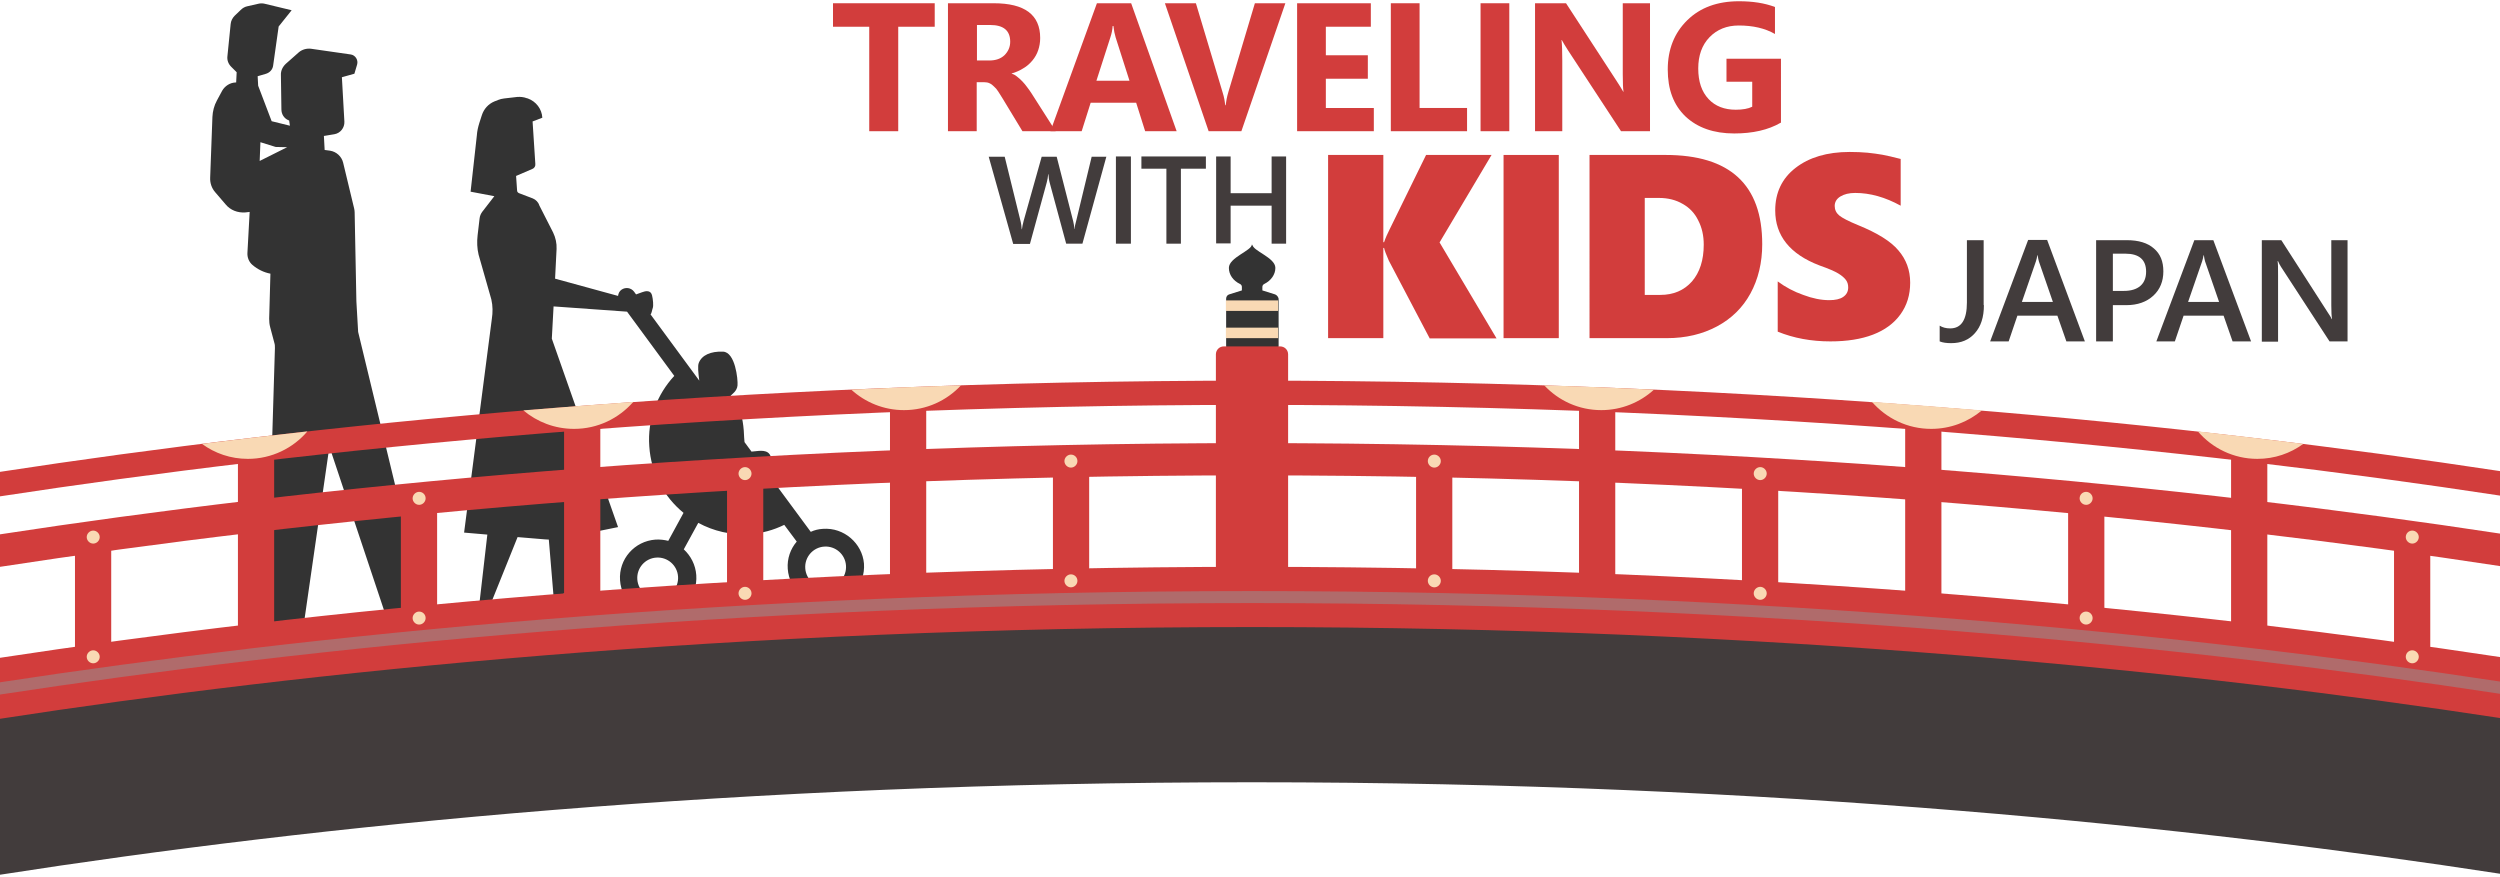
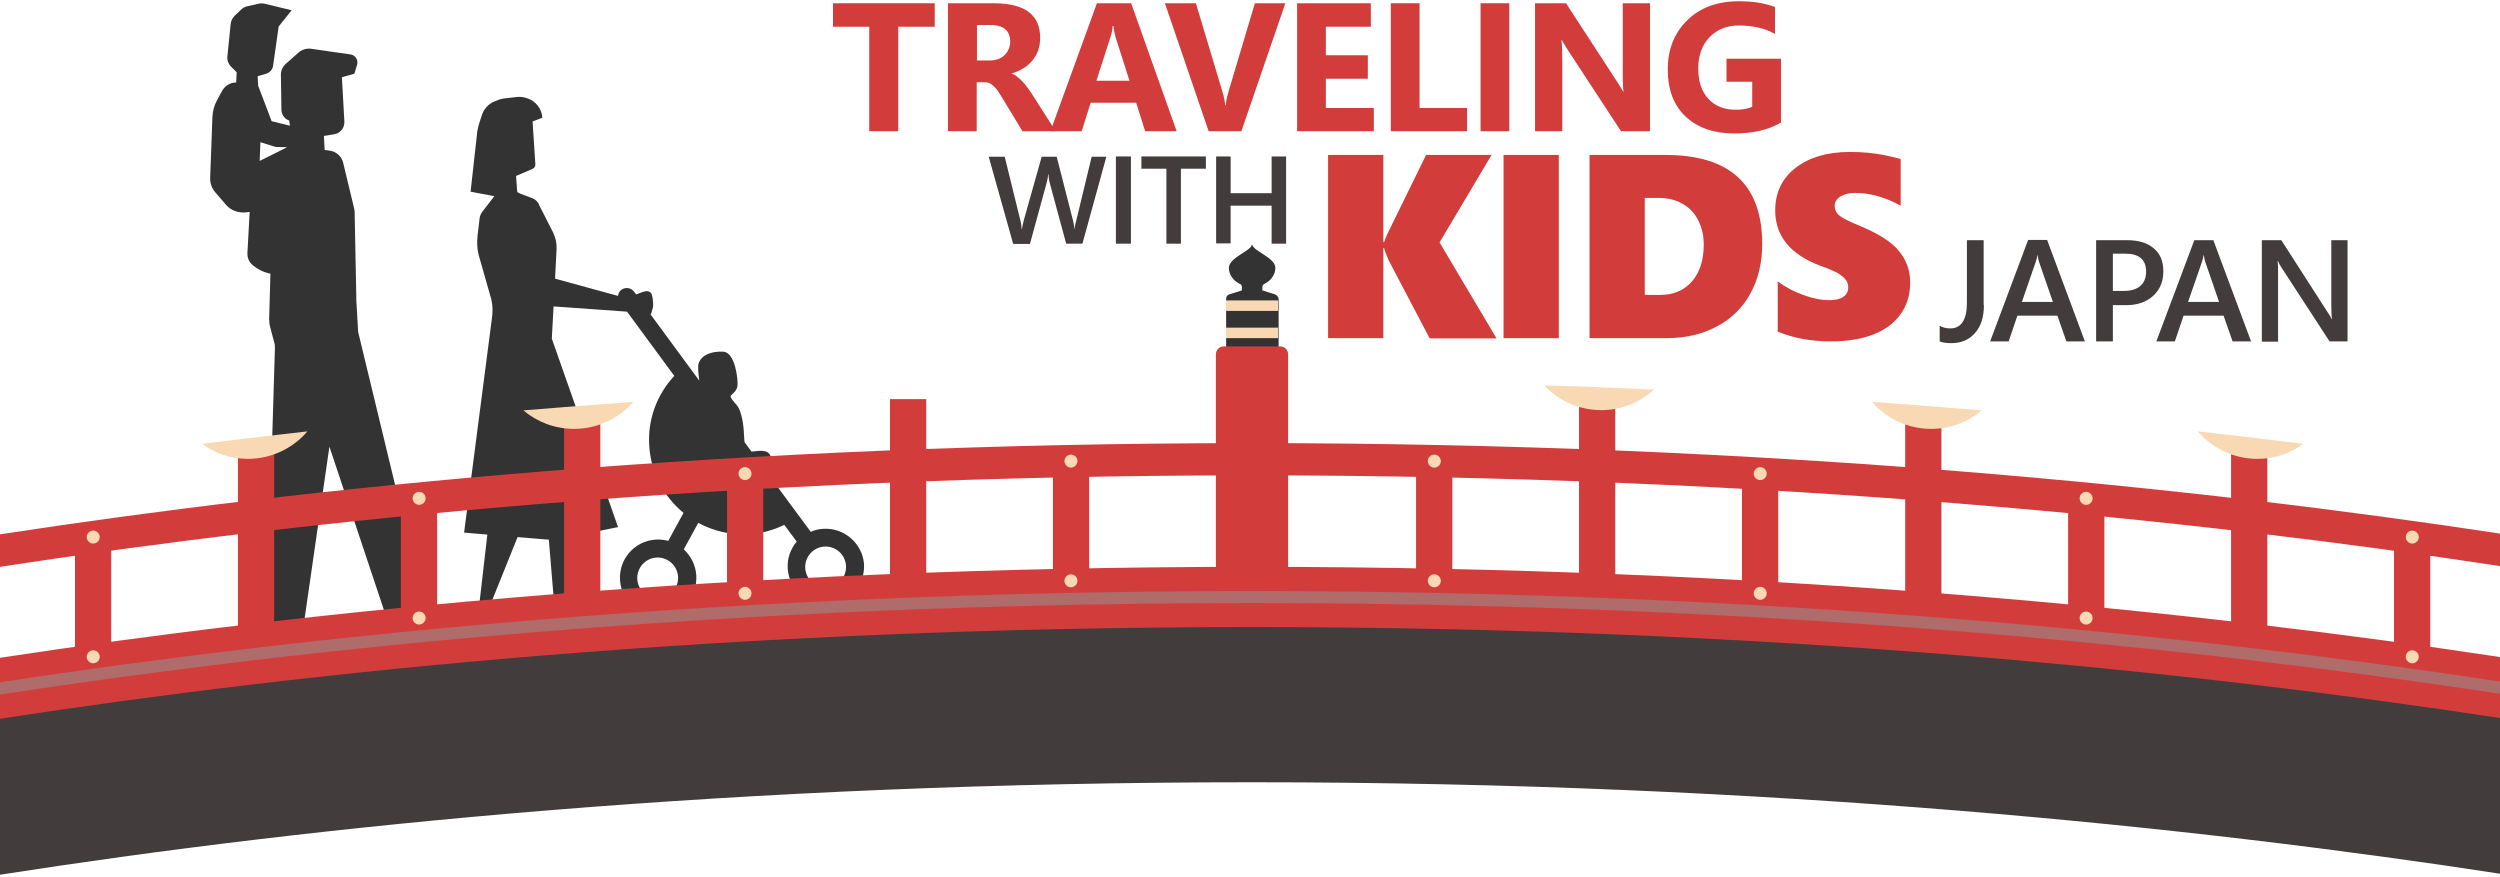
<svg xmlns="http://www.w3.org/2000/svg" version="1.1" x="0px" y="0px" viewBox="0 0 1000.3 351" style="enable-background:new 0 0 1000.3 351;" xml:space="preserve">
  <style type="text/css">
	.st0{fill:#333333;}
	.st1{fill:#423C3C;}
	.st2{fill:#D23D3C;}
	.st3{fill:#F9D9B4;}
	.st4{fill:#B06B6B;}
</style>
  <g id="people">
    <path class="st0" d="M329.3,211.6c-1.8,0.1-3.4,0.5-4.9,1.2L310,193.3c0-4.9-1.1-10.3-2.1-11.6c-1.6-2.1-5-1.1-7.2-1l-2.8-3.8   c-0.1-1-0.2-2.3-0.3-4.6c-0.4-5.1-1.5-8.7-2.8-10.2c-1.3-1.5-2.8-3.1-2.4-3.8c0.3-0.5,2.5-1.7,2.7-4.1c0.2-2.4-0.9-13.3-5.8-13.5   c-4.9-0.2-8.5,1.4-9.7,4.5c-0.5,1.2-0.2,4,0.2,7.1l-19.5-26.5c0.5-0.5,0.6-1.9,0.9-2.6c0.3-0.9,0.1-3.4-0.3-5   c-0.4-1.6-1.5-1.7-2.3-1.7c-0.6,0-2.5,0.7-4.1,1.3l-0.8-1.1c-1.2-1.6-3.4-1.9-5-0.8c-0.9,0.6-1.3,1.6-1.4,2.5l-25.2-6.9l0.6-11.9   c0.1-2.3-0.4-4.5-1.4-6.6l-5.5-10.8c-0.4-1.3-1.4-2.3-2.6-2.8l-5.5-2.1c-0.5-0.2-0.8-0.6-0.8-1.1l-0.4-5.8l6.5-2.8   c0.8-0.3,1.3-1.1,1.2-2l-1.1-17l3.9-1.5c-0.2-3.5-2.5-6.5-5.8-7.7l-0.4-0.1c-1.3-0.5-2.6-0.6-3.9-0.5l-5.2,0.6   c-0.8,0.1-1.7,0.3-2.4,0.6l-1.5,0.6c-2.4,1-4.2,3-5,5.5l-1,3.1c-0.5,1.6-0.9,3.3-1,5l-2.5,22.5l9.5,1.8l-4.8,6.2   c-0.6,0.8-1,1.7-1.1,2.7l-0.8,6.8c-0.3,2.6-0.2,5.2,0.4,7.7l5.1,17.9c0.6,2.6,0.6,5.2,0.2,7.8l-11.1,85.5l9.3,0.8l-3.1,26.9   l4.9-0.3l10.3-25.6l10.8,0.9c0.6,0,1.2,0.1,1.7,0.1l1.9,22.8l4.7-1.3l4.4-23.1l16.7-3.4l-26.5-75.4l0.7-12.9l29.4,2.1l18.9,25.7   c-6.8,7.3-10.8,17.4-10,28.2c0.7,10.8,5.9,20.2,13.7,26.6l-6.1,11.2c-1.6-0.4-3.3-0.6-5.1-0.5c-8.4,0.6-14.8,7.8-14.2,16.3   s7.8,14.8,16.3,14.2c8.4-0.6,14.8-7.8,14.2-16.3c-0.3-4.1-2.2-7.7-5-10.3l5.8-10.6c6.1,3.3,13.1,5,20.5,4.5c5-0.3,9.6-1.6,13.9-3.7   l5,6.7c-2.5,2.9-3.9,6.8-3.6,10.9c0.6,8.4,7.8,14.8,16.3,14.2s14.8-7.8,14.2-16.3C345,217.4,337.7,211,329.3,211.6z M263.7,239.4   c-4.5,0.3-8.4-3.1-8.7-7.6c-0.3-4.5,3.1-8.4,7.6-8.7c4.5-0.3,8.4,3.1,8.7,7.6S268.2,239.1,263.7,239.4z M330.9,235   c-4.5,0.3-8.4-3.1-8.7-7.6s3.1-8.4,7.6-8.7s8.4,3.1,8.7,7.6C338.8,230.8,335.4,234.7,330.9,235z" />
    <path class="st0" d="M143.3,132.8l-0.7-12.2l-0.7-35.7c0-0.5-0.1-1-0.2-1.5l-4.4-18.3c-0.6-2.5-2.7-4.4-5.2-4.8l-2.2-0.3l-0.3-5.6   l4.2-0.7c2.4-0.4,4.1-2.6,4-5l-1-17.8l5-1.4l1.1-3.7c0.5-1.8-0.7-3.7-2.5-4l-16-2.3c-1.7-0.2-3.5,0.3-4.8,1.4l-5.2,4.6   c-1.3,1.2-2.1,2.8-2,4.6l0.2,13.7c0,1.9,1.1,3.6,2.8,4.3l0.3,0.1l0.3,2.1l-7.3-1.8l-5.4-14.2l-0.2-3.8l3.4-1   c1.5-0.5,2.6-1.7,2.8-3.3l2.2-15.6l5.2-6.5l-10.8-2.6c-0.8-0.2-1.7-0.2-2.5,0l-4.4,1c-1,0.2-1.9,0.7-2.7,1.5l-2.4,2.3   c-0.9,0.9-1.5,2.1-1.6,3.3l-1.3,12.9c-0.2,1.6,0.4,3.1,1.5,4.2l2.2,2.2l-0.2,4.1l-0.3,0c-2.2,0.1-4.2,1.4-5.3,3.3l-2.1,3.9   c-1.1,2-1.7,4.3-1.8,6.6l-0.9,24.3c-0.1,2.1,0.6,4.2,2,5.8l4.2,4.9c1.9,2.3,4.8,3.4,7.8,3.2l1.8-0.2L99,101.2   c-0.1,1.8,0.6,3.6,2,4.8c2.1,1.8,4.6,3,7.2,3.5l-0.5,18c0,1.2,0.1,2.3,0.4,3.4l1.7,6.4c0.2,0.6,0.2,1.3,0.2,2l-3.3,109.1l14.6,3.1   l10.5-72.8l23.7,71l14.9-4.7L143.3,132.8z M110.3,58.8l4.6,0.1l-11,5.5l0.3-7.5L110.3,58.8z" />
  </g>
  <g id="bridge2">
    <path class="st0" d="M1000.3,270.7C878.4,252.2,708,234.6,501,234.6c-208,0-379,17.8-501,36.4v24.4c121.2-18.7,292.3-36.7,501-36.7   c207.7,0,378.2,17.9,499.3,36.4V270.7z" />
    <path class="st1" d="M1000.3,284.4c-122.5-18.5-292.8-35.9-499.3-35.9c-207.4,0-378.4,17.6-501,36.2v65.3c127-19.8,296.4-37,501-37   c208.4,0,379,18.1,499.3,36.6V284.4z" />
    <path class="st2" d="M1000.3,262.9C878.4,244.4,708,226.8,501,226.8c-208,0-379,17.8-501,36.4v24.4c121.2-18.7,292.3-36.7,501-36.7   c207.7,0,378.2,17.9,499.3,36.4V262.9z" />
    <path class="st2" d="M1000.3,213.5C878.6,195,708.2,177.3,501,177.3c-208.1,0-379.1,17.8-501,36.5v13   c121.5-18.7,292.5-36.6,501-36.6c207.6,0,378,17.8,499.3,36.3V213.5z" />
-     <path class="st2" d="M1000.3,188.5C878.6,170,708.2,152.3,501,152.3c-208.2,0-379.2,17.8-501,36.5v9.8   c121.5-18.6,292.6-36.6,501-36.6c207.5,0,378,17.8,499.3,36.3V188.5z" />
    <g>
      <g>
        <path class="st1" d="M793.8,122.1c0,4.8-1.2,8.5-3.6,11.2c-2.4,2.7-5.5,4-9.5,4c-1.8,0-3.4-0.2-4.6-0.7v-6.3     c1.1,0.7,2.5,1.1,4.2,1.1c4.5,0,6.7-3.5,6.7-10.4V96.1h6.7V122.1z" />
        <path class="st1" d="M834.2,136.6h-7.4l-3.6-10.3h-16l-3.5,10.3h-7.4l15.2-40.6h7.6L834.2,136.6z M821.4,120.8l-5.6-16.2     c-0.2-0.5-0.3-1.4-0.5-2.5h-0.1c-0.2,1.1-0.4,1.9-0.6,2.5l-5.6,16.2H821.4z" />
        <path class="st1" d="M845.4,121.9v14.7h-6.7V96.1H851c4.7,0,8.3,1.1,10.8,3.3c2.6,2.2,3.8,5.2,3.8,9.2c0,3.9-1.3,7.2-4,9.7     c-2.7,2.5-6.3,3.8-10.9,3.8H845.4z M845.4,101.6v14.8h4.4c2.9,0,5.1-0.7,6.6-2s2.3-3.2,2.3-5.7c0-4.8-2.8-7.2-8.3-7.2H845.4z" />
        <path class="st1" d="M900.7,136.6h-7.4l-3.6-10.3h-16l-3.5,10.3h-7.4L878,96.1h7.6L900.7,136.6z M887.9,120.8l-5.6-16.2     c-0.2-0.5-0.3-1.4-0.5-2.5h-0.1c-0.2,1.1-0.4,1.9-0.6,2.5l-5.6,16.2H887.9z" />
        <path class="st1" d="M939.5,136.6h-7.4l-19.4-29.8c-0.5-0.8-0.9-1.5-1.2-2.3h-0.2c0.2,0.9,0.2,2.7,0.2,5.6v26.6h-6.5V96.1h7.8     l18.7,29.1c0.8,1.2,1.3,2,1.5,2.5h0.1c-0.2-1.1-0.3-2.9-0.3-5.5V96.1h6.5V136.6z" />
      </g>
    </g>
    <path class="st0" d="M510.2,117.8l-5.1-1.6v-1.4c0-0.5,0.3-1,0.8-1.2c2.6-1.3,4.4-3.7,4.4-6.4c0-4.2-9.2-6.8-9.2-9.4l-0.1,0.4   l-0.1-0.4c0,2.5-9.2,5.2-9.2,9.4c0,2.7,1.7,5.1,4.4,6.4c0.5,0.2,0.8,0.7,0.8,1.2v1.4l-5.1,1.6c-0.7,0.2-1.2,0.9-1.2,1.7v18.9   c0,1,0.8,1.8,1.8,1.8h17.4c1,0,1.8-0.8,1.8-1.8v-18.9C511.4,118.7,510.9,118.1,510.2,117.8" />
    <rect x="490.5" y="120.2" class="st3" width="20.9" height="4.2" />
    <rect x="490.5" y="131.1" class="st3" width="20.9" height="4.2" />
    <path class="st2" d="M515.4,235.6c0,1.8-1.4,3.2-3.2,3.2h-22.5c-1.8,0-3.2-1.4-3.2-3.2v-93.8c0-1.8,1.4-3.2,3.2-3.2h22.5   c1.8,0,3.2,1.4,3.2,3.2V235.6z" />
    <rect x="356.1" y="159.7" class="st2" width="14.5" height="81.6" />
    <rect x="225.7" y="167" class="st2" width="14.5" height="81.7" />
    <rect x="95.2" y="179.5" class="st2" width="14.5" height="82.2" />
    <rect x="160.4" y="199.4" class="st2" width="14.5" height="56" />
    <rect x="30" y="213.4" class="st2" width="14.5" height="56" />
    <rect x="421.3" y="183.7" class="st2" width="14.5" height="56" />
    <rect x="290.9" y="188.7" class="st2" width="14.5" height="56" />
    <path class="st3" d="M80.8,177.6c5.2,3.8,11.5,6,18.4,6c9.5,0,18.1-4.3,23.8-11C108.6,174.2,94.5,175.9,80.8,177.6" />
    <path class="st3" d="M209.4,164.2c5.5,4.6,12.5,7.4,20.3,7.4c9.5,0,17.9-4.2,23.7-10.8C238.4,161.9,223.7,163,209.4,164.2" />
-     <path class="st3" d="M340.6,155.9c5.6,5.1,13,8.2,21.1,8.2c9,0,17.1-3.8,22.8-9.9C369.7,154.6,355,155.2,340.6,155.9" />
    <path class="st3" d="M170.3,199.4c0,1.4-1.2,2.6-2.6,2.6c-1.4,0-2.6-1.2-2.6-2.6c0-1.4,1.2-2.6,2.6-2.6   C169.1,196.8,170.3,197.9,170.3,199.4" />
    <path class="st3" d="M170.3,247.3c0,1.4-1.2,2.6-2.6,2.6c-1.4,0-2.6-1.2-2.6-2.6c0-1.4,1.2-2.6,2.6-2.6   C169.1,244.7,170.3,245.8,170.3,247.3" />
    <path class="st3" d="M39.9,214.9c0,1.4-1.2,2.6-2.6,2.6c-1.4,0-2.6-1.2-2.6-2.6c0-1.4,1.2-2.6,2.6-2.6   C38.7,212.3,39.9,213.5,39.9,214.9" />
    <path class="st3" d="M39.9,262.8c0,1.4-1.2,2.6-2.6,2.6c-1.4,0-2.6-1.2-2.6-2.6c0-1.4,1.2-2.6,2.6-2.6   C38.7,260.2,39.9,261.4,39.9,262.8" />
    <path class="st3" d="M300.7,189.5c0,1.4-1.2,2.6-2.6,2.6c-1.4,0-2.6-1.2-2.6-2.6c0-1.4,1.2-2.6,2.6-2.6   C299.5,186.9,300.7,188.1,300.7,189.5" />
    <path class="st3" d="M300.7,237.4c0,1.4-1.2,2.6-2.6,2.6c-1.4,0-2.6-1.2-2.6-2.6c0-1.4,1.2-2.6,2.6-2.6   C299.5,234.8,300.7,236,300.7,237.4" />
    <path class="st3" d="M431.1,184.5c0,1.4-1.2,2.6-2.6,2.6c-1.4,0-2.6-1.2-2.6-2.6c0-1.4,1.2-2.6,2.6-2.6   C430,181.9,431.1,183.1,431.1,184.5" />
    <path class="st3" d="M431.1,232.4c0,1.4-1.2,2.6-2.6,2.6c-1.4,0-2.6-1.2-2.6-2.6c0-1.4,1.2-2.6,2.6-2.6   C430,229.8,431.1,231,431.1,232.4" />
    <rect x="631.8" y="159.7" class="st2" width="14.5" height="81.6" />
    <rect x="762.3" y="167" class="st2" width="14.5" height="81.7" />
    <rect x="892.7" y="179.5" class="st2" width="14.5" height="82.2" />
    <rect x="827.5" y="199.4" class="st2" width="14.5" height="56" />
    <rect x="957.9" y="213.4" class="st2" width="14.5" height="56" />
    <rect x="566.6" y="183.7" class="st2" width="14.5" height="56" />
    <rect x="697" y="188.7" class="st2" width="14.5" height="56" />
    <path class="st3" d="M921.6,177.6c-5.2,3.8-11.5,6-18.4,6c-9.5,0-18.1-4.3-23.8-11C893.8,174.2,907.9,175.9,921.6,177.6" />
    <path class="st3" d="M793,164.2c-5.5,4.6-12.5,7.4-20.3,7.4c-9.5,0-17.9-4.2-23.7-10.8C764,161.9,778.7,163,793,164.2" />
    <path class="st3" d="M661.8,155.9c-5.6,5.1-13,8.2-21.1,8.2c-9,0-17.1-3.8-22.8-9.9C632.7,154.6,647.4,155.2,661.8,155.9" />
    <path class="st3" d="M832.1,199.4c0,1.4,1.2,2.6,2.6,2.6c1.4,0,2.6-1.2,2.6-2.6c0-1.4-1.2-2.6-2.6-2.6   C833.3,196.8,832.1,197.9,832.1,199.4" />
    <path class="st3" d="M832.1,247.3c0,1.4,1.2,2.6,2.6,2.6c1.4,0,2.6-1.2,2.6-2.6c0-1.4-1.2-2.6-2.6-2.6   C833.3,244.7,832.1,245.8,832.1,247.3" />
    <path class="st3" d="M962.6,214.9c0,1.4,1.2,2.6,2.6,2.6c1.4,0,2.6-1.2,2.6-2.6c0-1.4-1.2-2.6-2.6-2.6   C963.7,212.3,962.6,213.5,962.6,214.9" />
    <path class="st3" d="M962.6,262.8c0,1.4,1.2,2.6,2.6,2.6c1.4,0,2.6-1.2,2.6-2.6c0-1.4-1.2-2.6-2.6-2.6   C963.7,260.2,962.6,261.4,962.6,262.8" />
    <path class="st3" d="M701.7,189.5c0,1.4,1.2,2.6,2.6,2.6c1.4,0,2.6-1.2,2.6-2.6c0-1.4-1.2-2.6-2.6-2.6   C702.9,186.9,701.7,188.1,701.7,189.5" />
    <path class="st3" d="M701.7,237.4c0,1.4,1.2,2.6,2.6,2.6c1.4,0,2.6-1.2,2.6-2.6c0-1.4-1.2-2.6-2.6-2.6   C702.9,234.8,701.7,236,701.7,237.4" />
    <path class="st3" d="M571.3,184.5c0,1.4,1.2,2.6,2.6,2.6c1.4,0,2.6-1.2,2.6-2.6c0-1.4-1.2-2.6-2.6-2.6   C572.4,181.9,571.3,183.1,571.3,184.5" />
    <path class="st3" d="M571.3,232.4c0,1.4,1.2,2.6,2.6,2.6c1.4,0,2.6-1.2,2.6-2.6c0-1.4-1.2-2.6-2.6-2.6   C572.4,229.8,571.3,231,571.3,232.4" />
    <g>
      <path class="st2" d="M374,10.7h-14.6v41.8h-11.6V10.7h-14.5V1.3H374V10.7z" />
      <path class="st2" d="M422.4,52.5h-13.3l-8-13.2c-0.6-1-1.2-1.9-1.7-2.7c-0.5-0.8-1.1-1.5-1.7-2c-0.6-0.6-1.1-1-1.8-1.3    c-0.6-0.3-1.3-0.4-2-0.4h-3.1v19.6h-11.5V1.3h18.3c12.4,0,18.6,4.6,18.6,13.9c0,1.8-0.3,3.4-0.8,4.9c-0.5,1.5-1.3,2.9-2.3,4.1    c-1,1.2-2.2,2.3-3.6,3.1c-1.4,0.9-3,1.6-4.7,2.1v0.1c0.8,0.2,1.5,0.6,2.2,1.2c0.7,0.5,1.4,1.2,2.1,1.9c0.7,0.7,1.3,1.5,1.9,2.3    c0.6,0.8,1.2,1.6,1.7,2.4L422.4,52.5z M390.9,9.9v14.3h5c2.5,0,4.5-0.7,6-2.1c1.5-1.5,2.3-3.3,2.3-5.4c0-4.5-2.7-6.7-8-6.7H390.9z    " />
      <path class="st2" d="M470.8,52.5h-12.6l-3.6-11.4h-18.2l-3.6,11.4h-12.5l18.6-51.2h13.7L470.8,52.5z M451.9,32.2L446.4,15    c-0.4-1.3-0.7-2.8-0.9-4.6h-0.3c-0.1,1.5-0.4,3-0.9,4.5l-5.6,17.4H451.9z" />
      <path class="st2" d="M514.3,1.3l-17.6,51.2h-13.1L466.1,1.3h12.4l10.7,35.7c0.6,1.9,0.9,3.6,1,5.1h0.2c0.2-1.6,0.5-3.3,1.1-5.3    l10.6-35.5H514.3z" />
      <path class="st2" d="M549.7,52.5H519V1.3h29.5v9.4h-18v11.4h16.8v9.4h-16.8v11.7h19.2V52.5z" />
      <path class="st2" d="M587,52.5h-30.5V1.3H568v41.9h19V52.5z" />
      <path class="st2" d="M603.9,52.5h-11.5V1.3h11.5V52.5z" />
      <path class="st2" d="M660.2,52.5h-11.6l-21.1-32.2c-1.2-1.9-2.1-3.3-2.6-4.3h-0.1c0.2,1.8,0.3,4.6,0.3,8.3v28.2h-10.9V1.3h12.4    l20.3,31.2c0.9,1.4,1.8,2.8,2.6,4.2h0.1c-0.2-1.2-0.3-3.5-0.3-7V1.3h10.9V52.5z" />
      <path class="st2" d="M712.5,49.1c-5,2.9-11.2,4.3-18.6,4.3c-8.2,0-14.7-2.3-19.5-6.8c-4.8-4.6-7.1-10.8-7.1-18.8    c0-8,2.6-14.6,7.8-19.7c5.2-5.1,12.1-7.6,20.7-7.6c5.4,0,10.2,0.7,14.4,2.3v10.8c-4-2.3-8.8-3.4-14.5-3.4c-4.8,0-8.7,1.6-11.7,4.7    c-3,3.1-4.5,7.3-4.5,12.5c0,5.3,1.4,9.3,4.1,12.2c2.7,2.9,6.4,4.3,10.9,4.3c2.8,0,5-0.4,6.6-1.2v-10h-10.3v-9.2h21.8V49.1z" />
    </g>
    <g>
      <path class="st1" d="M442.7,62.6l-9.6,34.9h-6.5L420,73.1c-0.3-1-0.4-2.2-0.5-3.4h-0.1c-0.1,1.2-0.3,2.3-0.6,3.4l-6.7,24.5h-6.7    l-9.8-34.9h6.4l6.3,25.6c0.3,1.1,0.4,2.2,0.5,3.4h0.1c0.1-0.8,0.3-1.9,0.7-3.4l7.2-25.6h6l6.6,25.8c0.2,0.9,0.4,1.9,0.5,3.1h0.1    c0-0.8,0.2-1.9,0.6-3.2l6.2-25.7H442.7z" />
      <path class="st1" d="M452.5,97.5h-6V62.6h6V97.5z" />
      <path class="st1" d="M482.5,67.5h-10v30h-5.8v-30h-10v-4.9h25.8V67.5z" />
      <path class="st1" d="M514.6,97.5h-5.8V82.3h-16.4v15.1h-5.8V62.6h5.8v14.7h16.4V62.6h5.8V97.5z" />
    </g>
    <g>
      <path class="st2" d="M572,135.3l-16.3-31c-1.1-2.5-1.7-4.1-1.9-5.1h-0.3v36.1h-22.1V62h22.1v34.9h0.3c0.6-1.8,1.4-3.5,2.2-5.1    L570.6,62h26.2l-20.8,35l22.8,38.4H572z" />
      <path class="st2" d="M601.6,135.3V62h22.1v73.3H601.6z" />
      <path class="st2" d="M705.1,97.7c0,7.4-1.6,14-4.7,19.7c-3.1,5.7-7.6,10.1-13.4,13.2c-5.8,3.1-12.5,4.7-20,4.7h-31V62h30.4    C692.2,62,705.1,73.9,705.1,97.7z M681.7,97.9c0-3.6-0.7-6.8-2.2-9.7c-1.4-2.9-3.5-5.1-6.2-6.6c-2.7-1.6-5.9-2.4-9.5-2.4h-5.7V118    h6.2c5.3,0,9.5-1.8,12.7-5.4C680.1,109,681.7,104.1,681.7,97.9z" />
      <path class="st2" d="M764.3,113.1c0,4.9-1.3,9.1-3.9,12.7c-2.6,3.6-6.3,6.3-11,8.1c-4.7,1.8-10.4,2.7-17,2.7    c-7.7,0-14.7-1.3-21.1-3.9v-20.1c3.1,2.3,6.5,4.1,10.2,5.4c3.7,1.4,7.2,2.1,10.4,2.1c2.4,0,4.3-0.4,5.6-1.3c1.3-0.9,2-2.1,2-3.8    c0-1.2-0.3-2.2-1-3.1c-0.7-0.9-1.7-1.7-3-2.5c-1.3-0.8-3.8-1.9-7.5-3.2c-11.8-4.5-17.7-11.9-17.7-22c0-7.1,2.7-12.8,8.1-17    c5.4-4.2,12.6-6.4,21.7-6.4c2.6,0,4.9,0.1,7.1,0.3c2.1,0.2,4.1,0.5,5.9,0.8c1.8,0.3,4.2,0.9,7.4,1.7v18.7    c-6.2-3.4-12.2-5.1-18.2-5.1c-2.5,0-4.4,0.5-5.9,1.4c-1.5,0.9-2.3,2.2-2.3,3.8c0,1.5,0.6,2.8,1.8,3.8c1.2,1,3.7,2.3,7.6,3.9    c7.6,3.1,13,6.4,16.1,10.1C762.7,103.8,764.3,108.1,764.3,113.1z" />
    </g>
    <path class="st4" d="M1000.3,272.7c-121.6-18.5-292-36.2-499.3-36.2c-208.2,0-379.3,17.9-501,36.5v4.9   c121.6-18.6,292.6-36.6,501-36.6c207.4,0,377.9,17.8,499.3,36.3V272.7z" />
  </g>
</svg>